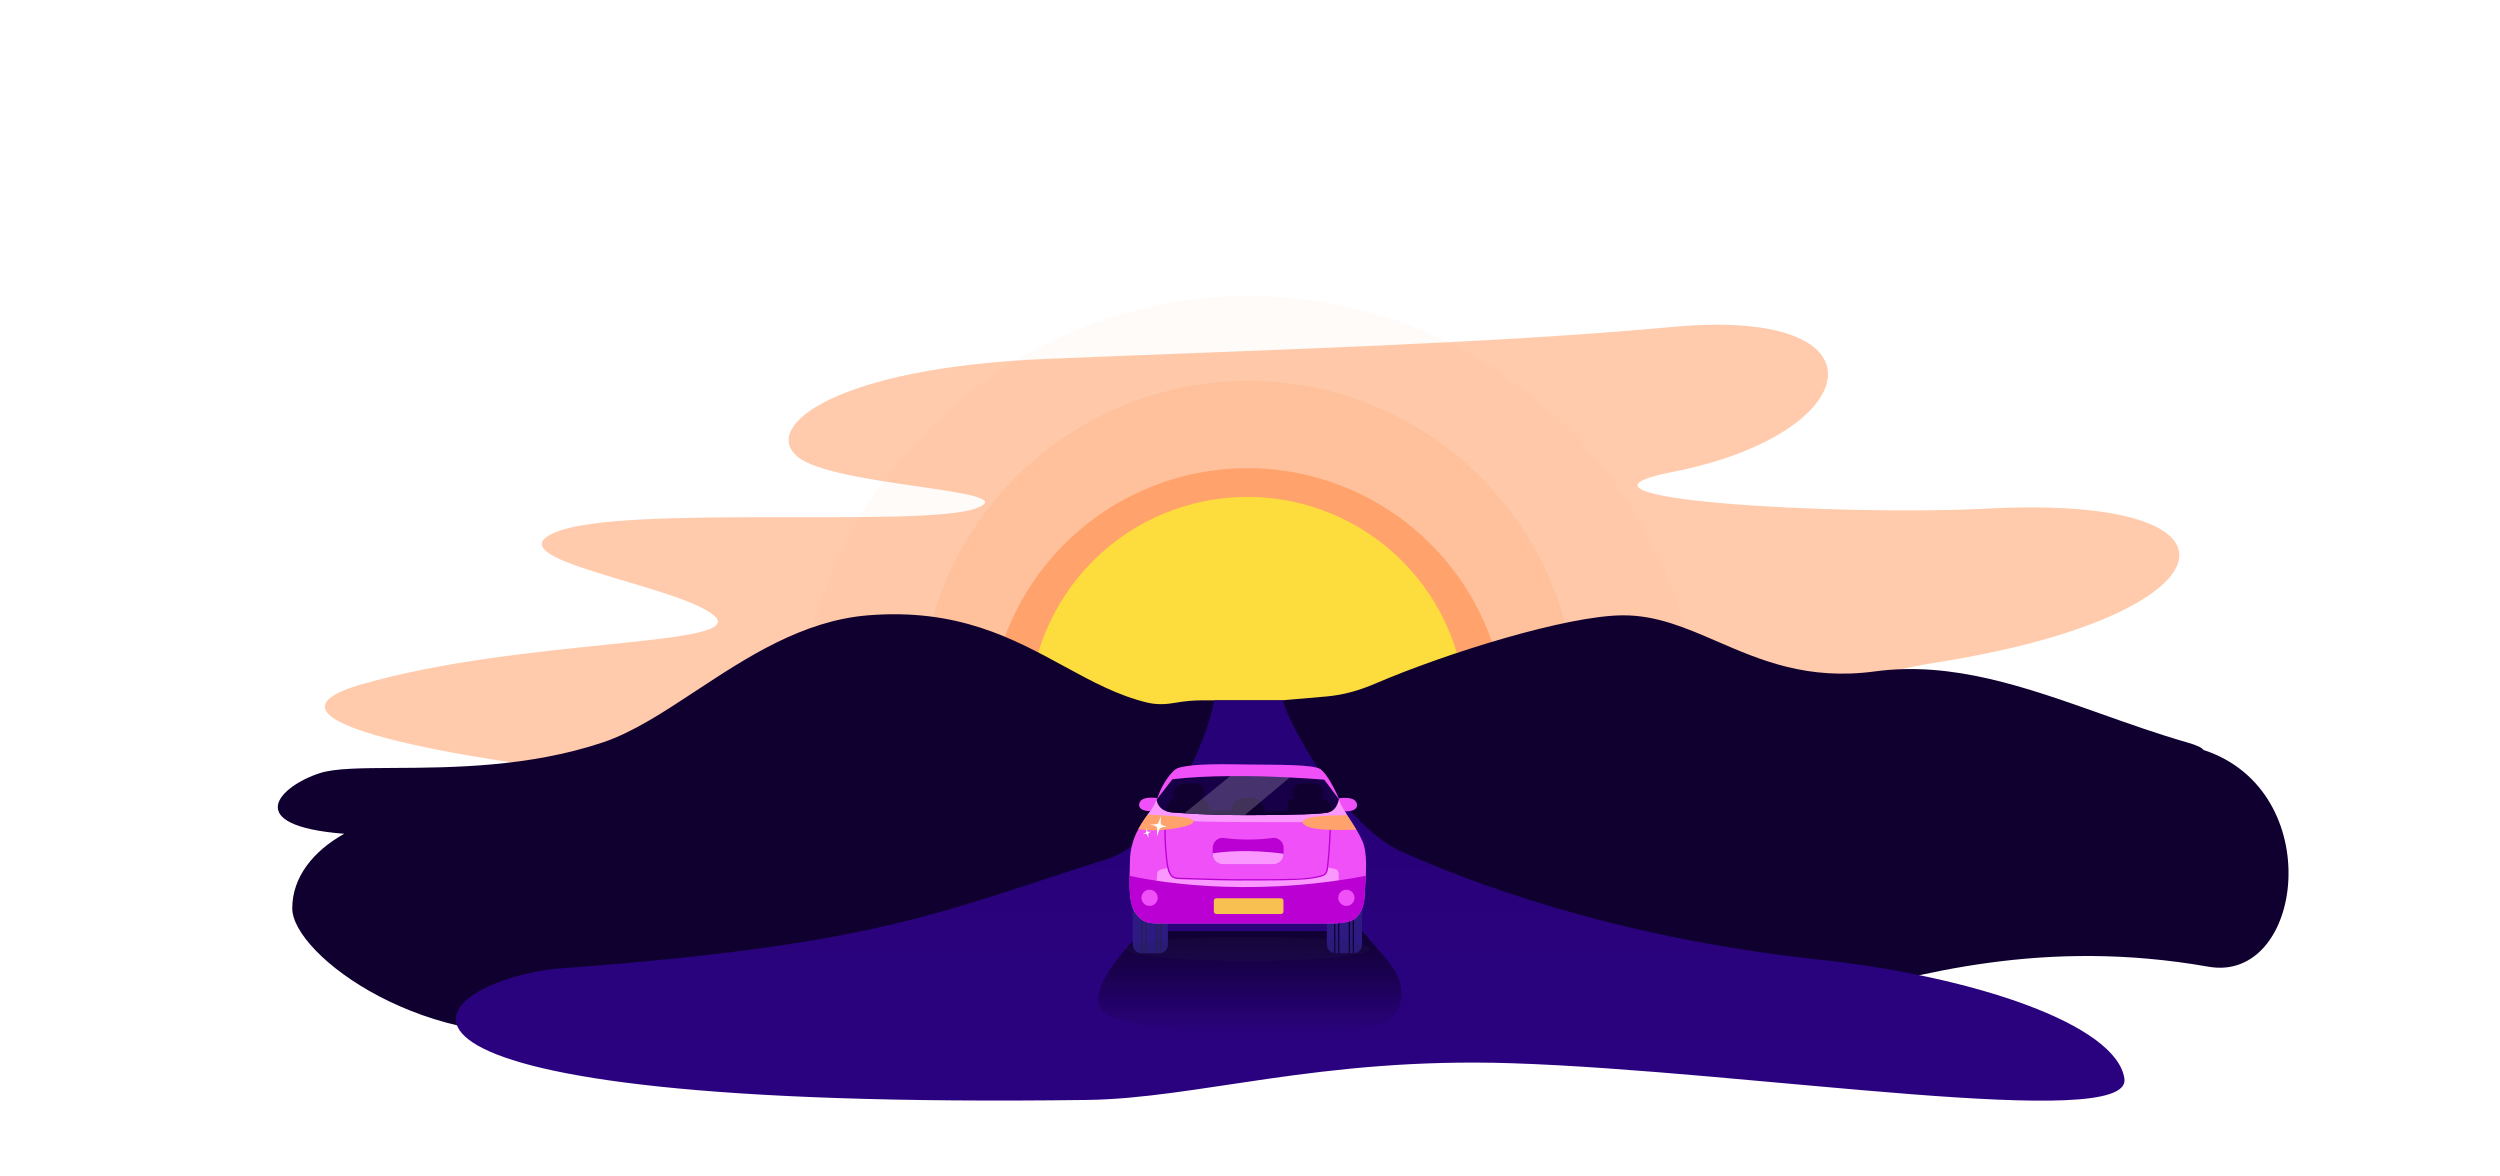
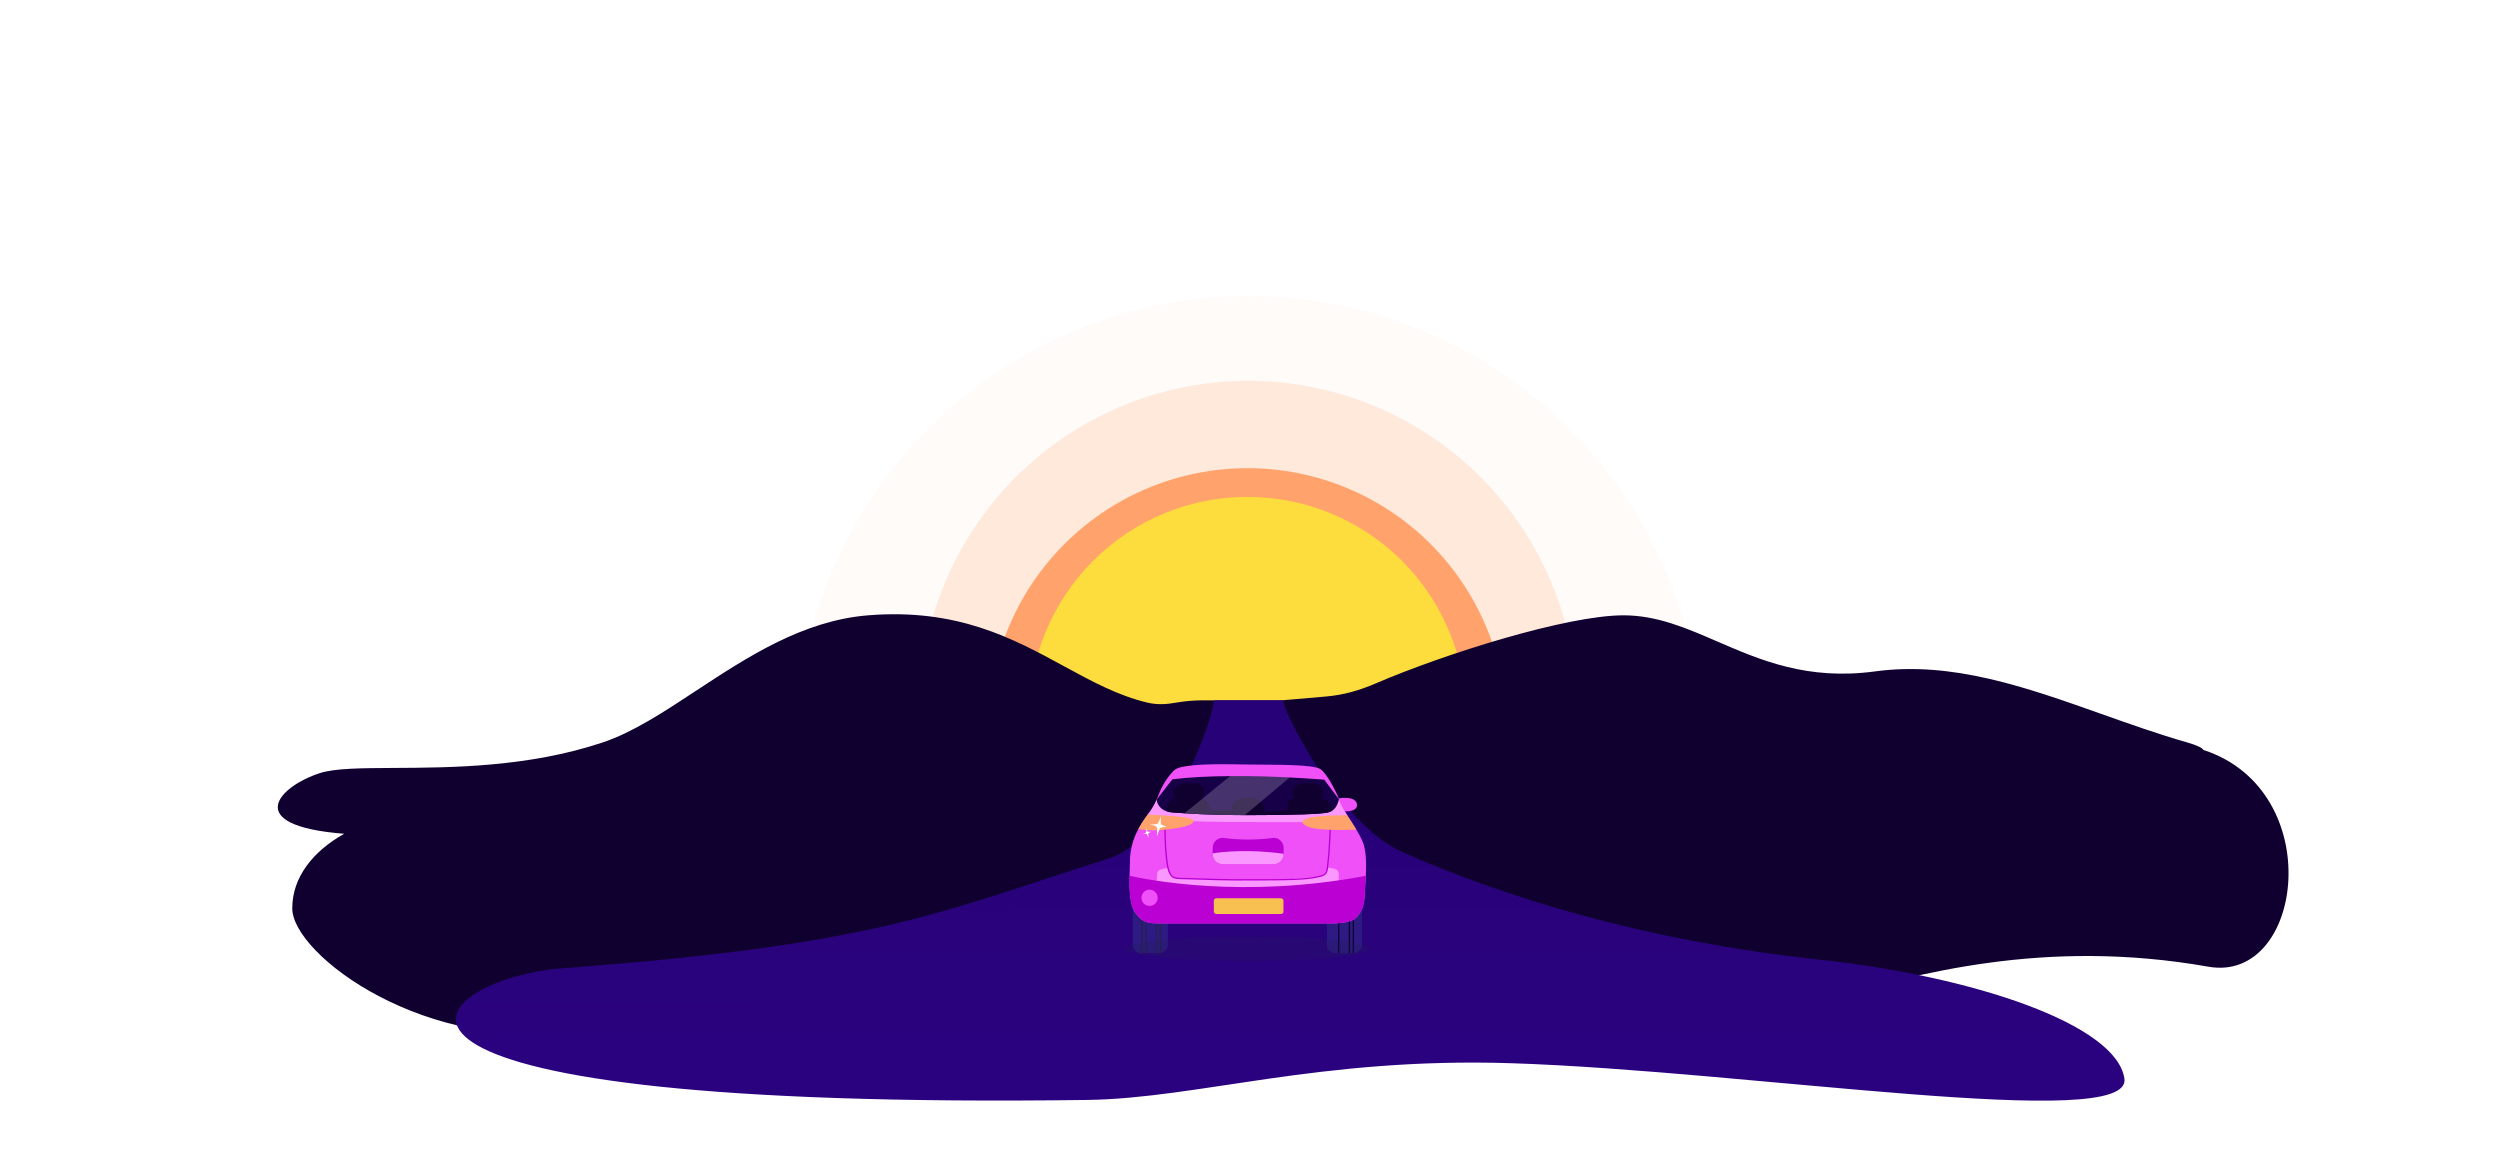
<svg xmlns="http://www.w3.org/2000/svg" width="1917" height="902" viewBox="0 0 1917 902" fill="none">
  <g filter="url(#filter0_f_7839_171)">
-     <path d="M276.942 524.847C178.73 553.425 363.83 583.193 468.657 594.505L1107.71 653L1485.53 584.235L1483.96 583.538C1441.57 564.706 1358.6 527.851 1485.53 507.879C1712.56 472.157 1738.35 378.833 1523.65 389.996C1412.1 395.797 1176.13 382.746 1282.6 361.865C1430.59 332.841 1451.9 235.052 1282.6 250.68C1140.78 263.773 960.837 268.541 801.635 275.239C642.433 281.937 584.134 326.143 611.042 349.809C637.949 373.475 790.424 375.261 747.821 389.996C705.217 404.732 478.747 386.871 426.614 407.857C374.481 428.844 520.79 448.491 547.697 472.157C574.605 495.823 399.707 489.125 276.942 524.847Z" fill="#FFA26B" fill-opacity="0.56" />
-   </g>
+     </g>
  <path opacity="0.21" d="M1209.1 544C1209.1 477.165 1182.55 413.068 1135.29 365.809C1088.03 318.55 1023.94 292 957.103 292C890.268 292 826.171 318.55 778.912 365.809C731.652 413.068 705.103 477.165 705.103 544L957.103 544H1209.1Z" fill="#FFA26B" />
  <path opacity="0.04" d="M1305.1 574.5C1305.1 482.337 1268.49 393.949 1203.32 328.78C1138.15 263.612 1049.77 227 957.603 227C865.44 227 777.052 263.611 711.883 328.78C646.714 393.949 610.103 482.337 610.103 574.5L957.603 574.5H1305.1Z" fill="#FFA26B" />
  <path d="M1155.1 557.5C1155.1 504.855 1134.19 454.365 1096.96 417.139C1059.74 379.913 1009.25 359 956.603 359C903.957 359 853.468 379.913 816.242 417.139C779.016 454.365 758.103 504.854 758.103 557.5L956.603 557.5H1155.1Z" fill="#FFA26B" />
  <path d="M1124.1 548.5C1124.1 504.076 1106.46 461.472 1075.04 430.06C1043.63 398.647 1001.03 381 956.603 381C912.179 381 869.575 398.647 838.162 430.06C806.75 461.472 789.103 504.076 789.103 548.5L956.603 548.5H1124.1Z" fill="#FCDD3D" />
  <path fill-rule="evenodd" clip-rule="evenodd" d="M815.884 510.854C776.884 489.604 734.11 466.299 665.655 471.824C615.491 475.872 572.797 503.967 533.638 529.734C508.699 546.146 485.193 561.613 462.106 569.324C405.293 588.298 346.17 588.617 302.442 588.852C277.032 588.989 256.821 589.098 245.282 592.824C213.88 602.962 184.63 633.169 263.936 639.338C240.27 652.573 224.102 672.5 224.102 696.5C224.103 732.326 328.292 809.828 445.559 789.482C562.826 769.136 1174.83 780.193 1268.2 789.482C1303.87 793.03 1344.67 781.611 1392.81 768.136C1470.69 746.339 1567.79 719.165 1693.45 741.27C1766.49 754.117 1785.09 606.184 1689.65 575.091C1688.54 573.342 1684.57 571.438 1677.2 569.324C1654.94 562.933 1633.07 555.174 1611.4 547.484C1553.38 526.899 1496.77 506.815 1437.81 514.824C1386.02 521.859 1349.91 506.221 1316.78 491.872C1292.86 481.512 1270.49 471.824 1244.88 471.824C1201.5 471.824 1107.46 501.395 1054.71 524.124C1042.79 529.258 1030.27 532.9 1017.35 534.024L983.103 537H932.103H922.475C915.241 537 908.022 537.647 900.903 538.933C893.977 540.185 886.852 540.423 880.002 538.805C857.374 533.459 837.192 522.463 815.884 510.854Z" fill="#100030" />
  <path d="M849.603 658.5C893.646 644.61 926.267 565.664 931.103 537H984.103C982.102 541.777 1026.08 631.255 1074.6 653C1121.88 674.185 1233.6 718.5 1393.88 735.705C1513.97 748.596 1623.01 785.62 1629.01 827.134C1635.01 868.647 1342.36 821.203 1158.75 815.273C1011.87 810.528 918.123 842.308 833.577 843.442C244.054 851.35 313.81 757.835 423.87 743.009C675.007 724.724 719.531 699.519 849.603 658.5Z" fill="url(#paint0_linear_7839_171)" />
-   <path d="M844.272 774.056C834.072 759.056 862.392 727.071 876.275 714H1044.62L1064.03 736.567C1082.71 758.285 1076.37 785.613 1047.91 788.913C976.653 797.177 857.318 793.242 844.272 774.056Z" fill="url(#paint1_linear_7839_171)" />
-   <path d="M887.396 621.641V611.982C887.396 611.982 873.858 609.571 873.494 617.107C873.494 617.152 872.509 623.521 887.396 621.625V621.641Z" fill="#F050F8" />
  <path d="M1026.68 621.822V612.163C1026.68 612.163 1040.22 609.753 1040.59 617.289C1040.59 617.289 1041.57 623.702 1026.68 621.822Z" fill="#F050F8" />
  <path d="M1044.42 685.811V724.31C1044.42 725.978 1043.78 727.6 1042.65 728.828C1041.51 730.056 1039.95 730.815 1038.27 730.936H1023.99C1023.64 730.936 1023.29 730.906 1022.95 730.845C1021.41 730.572 1020.03 729.768 1019.01 728.57C1018.01 727.373 1017.45 725.871 1017.45 724.31V702.687C1017.45 700.928 1018.16 699.245 1019.41 698.002C1020.65 696.758 1022.35 696.061 1024.11 696.046H1037.77C1041.42 696.046 1044.41 682.157 1044.41 685.811H1044.42Z" fill="#2D1A83" />
  <path d="M895.551 702.687V724.325C895.551 725.826 895.051 727.266 894.111 728.449C893.186 729.617 891.883 730.451 890.427 730.784C890.094 730.875 889.745 730.921 889.396 730.951H875.116C873.373 730.921 871.72 730.208 870.492 728.965C869.279 727.721 868.582 726.053 868.582 724.325V685.826C868.582 682.172 871.584 696.061 875.237 696.061H888.896C890.655 696.061 892.337 696.774 893.596 698.017C894.839 699.26 895.536 700.943 895.551 702.702V702.687Z" fill="#2D1A83" />
-   <path d="M1024 706.16V730.966C1023.65 730.966 1023.3 730.936 1022.97 730.875V706.16H1024Z" fill="#100030" />
  <path d="M1027.06 706.16H1026.03V730.966H1027.06V706.16Z" fill="#100030" />
  <path d="M1035.22 704.128H1034.19V730.982H1035.22V704.128Z" fill="#100030" />
  <path d="M1038.27 704.128V730.997H1037.25V704.128H1038.27Z" fill="#100030" />
  <path d="M876.147 704.128V730.997H875.116V704.128H876.147Z" fill="#26214E" />
-   <path d="M879.209 704.128H878.178V730.982H879.209V704.128Z" fill="#26214E" />
+   <path d="M879.209 704.128H878.178V730.982H879.209V704.128" fill="#26214E" />
  <path d="M887.365 706.16H886.334V730.966H887.365V706.16Z" fill="#26214E" />
  <path d="M890.427 706.16V730.784C890.094 730.875 889.745 730.921 889.396 730.951V706.16H890.427Z" fill="#26214E" />
  <path d="M1047.32 671.573C1047.04 677.183 1046.59 682.217 1046.48 685.432C1046.23 693.847 1044.25 699.23 1039.77 703.839C1035.28 708.434 1020.79 708.085 1020.79 708.085H890.443C880.089 708.085 876.268 707.812 870.553 699.912C866.323 694.09 865.96 683.066 866.172 671.573C866.233 667.494 866.384 663.339 866.46 659.336C866.702 651.072 868.901 642.975 872.888 635.727C874.479 632.786 876.238 629.935 878.194 627.206C878.709 626.448 879.224 625.78 879.725 625.113L880.089 624.628C882.923 621.11 885.243 617.228 886.986 613.074C887.562 611.709 888.184 610.178 888.836 608.404C891.261 602.141 894.885 596.394 899.493 591.512C900.706 590.193 902.252 589.222 903.98 588.707C915.775 585.204 940.91 586.023 958.677 586.235C977.915 586.508 1007.57 585.962 1012.8 589.95C1017.62 593.635 1024.09 605.796 1026.73 612.922C1026.96 613.513 1027.14 614.074 1027.29 614.575C1028.14 617.259 1030.35 620.943 1033.01 625.083C1033.07 625.159 1033.11 625.25 1033.16 625.325C1035.36 628.722 1037.83 632.437 1040.06 636.167C1041.83 639.048 1043.41 642.035 1044.78 645.128C1047.71 651.83 1047.77 662.475 1047.32 671.588V671.573Z" fill="#F050F8" />
  <path d="M886.79 677.563L887.32 669.966C887.366 669.238 887.639 668.556 888.108 667.995C888.563 667.434 889.185 667.039 889.897 666.842L895.279 665.387C895.279 665.387 895.885 672.786 902.662 673.378C909.438 673.984 938.333 674.151 955.342 674.848C972.352 675.546 1009.71 672.983 1012.46 672.119C1018.29 670.33 1018.07 665.159 1018.07 665.159L1023.7 666.296C1024.47 666.478 1025.17 666.918 1025.67 667.54C1026.17 668.161 1026.44 668.935 1026.46 669.723L1026.56 676.334L938.287 686.008L886.79 677.547V677.563Z" fill="#FA98FF" />
  <path d="M951.506 675.166H946.049C937.832 675.106 929.267 674.909 920.641 674.59H920.353C915.274 674.408 910.014 674.211 904.844 674.135C902.267 674.135 899.099 673.756 897.431 671.269C895.097 667.782 894.566 663.218 894.111 659.094L893.96 657.79C893.384 653.013 893.065 647.873 892.868 641.141C892.686 633.984 892.701 626.963 892.974 620.307H893.99C893.732 626.948 893.717 633.938 893.899 641.08C894.066 647.782 894.414 652.892 894.975 657.653L895.127 658.957C895.582 662.93 896.097 667.403 898.295 670.693C899.69 672.786 902.54 673.074 904.875 673.104C910.059 673.165 915.32 673.362 920.398 673.544H920.702C929.312 673.862 937.862 674.059 946.079 674.12H967.091C972.851 674.12 978.824 674.12 984.661 673.999L986.495 673.953C995.288 673.741 1004.38 673.529 1012.66 671.315C1013.34 671.148 1014 670.921 1014.62 670.617C1017.03 669.435 1017.27 666.918 1017.51 664.249C1017.51 663.749 1017.6 663.279 1017.66 662.793C1018.35 657.335 1018.71 651.922 1019.04 645.447C1019.09 644.385 1019.16 643.309 1019.21 642.232C1019.59 635.439 1019.97 628.419 1019.38 621.641L1020.39 621.55C1020.98 628.389 1020.6 635.454 1020.23 642.278C1020.17 643.354 1020.1 644.431 1020.06 645.492C1019.73 651.982 1019.36 657.426 1018.66 662.915C1018.62 663.385 1018.57 663.855 1018.53 664.34C1018.27 667.024 1018 670.087 1015.07 671.497C1014.39 671.831 1013.66 672.088 1012.93 672.27C1004.54 674.514 995.364 674.727 986.526 674.954L984.691 675C978.84 675.136 972.867 675.121 967.091 675.121H956.327L951.537 675.197L951.506 675.166Z" fill="#BB00D4" />
  <path d="M1047.32 671.573C1047.04 677.183 1046.59 682.217 1046.48 685.417C1046.23 693.832 1044.25 699.215 1039.77 703.824C1035.28 708.419 1020.79 708.07 1020.79 708.07H890.443C880.089 708.07 876.268 707.797 870.553 699.897C866.323 694.075 865.96 683.051 866.172 671.558C878.406 674.348 952.81 689.571 1047.32 671.558V671.573Z" fill="#BB00D4" />
  <path d="M984.266 650.102V655.03C984.266 657.062 983.463 659.003 982.023 660.443C980.583 661.884 978.642 662.687 976.611 662.687H937.574C936.574 662.687 935.573 662.49 934.648 662.111C933.724 661.732 932.875 661.171 932.162 660.458C931.45 659.746 930.889 658.912 930.495 657.972C930.1 657.032 929.903 656.046 929.903 655.045V650.117C929.903 648.328 930.525 646.599 931.677 645.22C932.829 643.84 934.421 642.915 936.179 642.581C936.937 642.46 937.695 642.46 938.453 642.581C950.824 644.158 963.331 644.158 975.701 642.581C976.459 642.46 977.217 642.46 977.975 642.581C979.749 642.9 981.341 643.825 982.493 645.204C983.645 646.584 984.282 648.313 984.282 650.117L984.266 650.102Z" fill="#BB00D4" />
  <path d="M984.266 654.636V655.045C984.266 657.077 983.463 659.018 982.023 660.458C980.583 661.899 978.642 662.703 976.611 662.703H937.574C936.574 662.703 935.573 662.505 934.648 662.126C933.724 661.747 932.875 661.186 932.162 660.474C931.45 659.761 930.889 658.927 930.495 657.987C930.1 657.047 929.903 656.061 929.903 655.06V654.333C936.422 653.317 956.812 650.86 984.266 654.666V654.636Z" fill="#FA98FF" />
  <path d="M1033.14 625.326L998.88 630.39C998.88 630.39 946.928 630.557 924.021 630.041C904.783 629.602 885.47 626.205 879.709 625.129C882.695 621.474 885.136 617.426 886.986 613.089L1026.71 612.922C1026.94 613.514 1027.12 614.075 1027.27 614.575C1028.14 617.32 1030.43 621.08 1033.14 625.326Z" fill="#FA98FF" />
  <path d="M1026.7 612.922C1025.85 616.591 1024.42 619.685 1021.67 621.534C1020.65 622.217 1019.51 622.702 1018.32 623.005C1013.25 624.264 990.937 625.052 957.873 625.052H954.523C931.313 624.992 918.246 624.294 908.24 623.627C905.026 623.415 902.131 623.202 899.281 623.02C897.78 622.929 896.309 622.672 894.869 622.232C887.168 619.836 886.925 613.104 886.925 613.104L898.962 597.562C912.409 595.894 928.008 595.227 943.259 595.121C959.844 594.999 976.065 595.545 988.921 596.167C1004.72 596.955 1015.42 597.865 1015.42 597.865L1026.68 612.907L1026.7 612.922Z" fill="#180048" />
  <path d="M897.916 635.712C884.303 637.501 875.889 636.319 872.887 635.712C874.479 632.771 876.238 629.92 878.193 627.191C878.709 626.432 879.224 625.765 879.724 625.098L880.088 624.613C887.335 624.946 909.013 626.068 913.03 627.736C917.882 629.768 915.32 633.407 897.931 635.697L897.916 635.712Z" fill="#FFA26B" />
  <path d="M1040.05 636.167C1035.22 636.379 1011.83 637.244 1003.75 634.241C994.712 630.875 999.017 627.357 1008.99 626.175C1016.88 625.219 1028.49 625.113 1032.99 625.113C1033.05 625.189 1033.1 625.28 1033.14 625.356C1035.33 628.737 1037.78 632.437 1040.04 636.167H1040.05Z" fill="#FFA26B" />
  <path d="M1021.67 621.535C1020.64 622.217 1019.51 622.702 1018.32 623.006C1013.25 624.264 990.937 625.053 957.873 625.053C924.81 625.053 911.348 623.794 899.326 623.006C897.825 622.915 896.355 622.657 894.915 622.217C894.02 613.498 900.812 611.558 900.812 611.558C897.537 604.704 902.767 600.944 909.468 600.625C916.169 600.307 922.718 600.458 923.203 605.356C923.688 610.254 921.232 612.21 921.232 612.21C926.963 612.376 927.448 621.353 927.448 621.353C930.889 621.52 944.123 621.52 944.123 621.52C944.775 613.68 948.217 612.043 958.844 611.558C969.471 611.057 969.789 622.505 969.789 622.505L987.299 621.686V616.622C987.299 612.543 993.014 612.21 993.014 612.21C989.421 608.95 991.71 604.537 991.71 604.537C994.318 598.654 1012.15 599.473 1013.78 603.87C1015.42 608.282 1013.13 612.831 1013.13 612.831C1019.36 612.452 1021.23 619.185 1021.67 621.535Z" fill="#100030" />
  <path opacity="0.2" d="M988.951 596.167L954.508 625.037C931.298 624.976 918.23 624.279 908.225 623.612L943.274 595.121C959.889 594.999 976.11 595.545 988.936 596.167H988.951Z" fill="#FFFCFC" />
  <path d="M982.281 688.798H932.633C931.587 688.798 930.753 689.632 930.753 690.678V698.972C930.753 700.018 931.602 700.852 932.633 700.852H982.281C983.327 700.852 984.161 700.018 984.161 698.972V690.678C984.161 689.632 983.312 688.798 982.281 688.798Z" fill="#F8C050" />
  <path d="M881.483 694.666C884.924 694.666 887.714 691.876 887.714 688.434C887.714 684.992 884.924 682.217 881.483 682.217C878.042 682.217 875.252 685.007 875.252 688.434C875.252 691.86 878.042 694.666 881.483 694.666Z" fill="#F050F8" />
-   <path d="M1032.4 694.666C1035.84 694.666 1038.63 691.876 1038.63 688.434C1038.63 684.992 1035.84 682.217 1032.4 682.217C1028.96 682.217 1026.17 685.007 1026.17 688.434C1026.17 691.86 1028.96 694.666 1032.4 694.666Z" fill="#F050F8" />
  <path opacity="0.2" d="M956.646 736.865C1008.31 736.865 1050.2 732.71 1050.2 727.6C1050.2 722.49 1008.31 718.335 956.646 718.335C904.981 718.335 863.094 722.49 863.094 727.6C863.094 732.71 904.981 736.865 956.646 736.865Z" fill="#26214E" />
  <path d="M890.321 625.583C890.321 625.583 888.471 631.512 887.304 631.846C885.197 632.149 883.075 632.331 880.952 632.361C880.952 632.361 887.471 632.589 887.334 635.288C887.198 637.987 887.107 641.292 887.107 641.292C887.107 641.292 888.896 636.228 889.275 635.379C889.654 634.53 892.489 633.817 895.005 634.226C893.383 633.681 891.791 632.983 890.291 632.164C889.639 631.785 890.321 625.599 890.321 625.599V625.583Z" fill="white" />
  <path d="M878.8 634.848C878.8 634.848 879.209 637.881 878.8 638.29C877.921 638.866 876.996 639.382 876.056 639.837C876.056 639.837 879.027 638.593 879.513 639.837C880.013 641.08 880.665 642.566 880.665 642.566C880.665 642.566 880.437 639.882 880.407 639.473C880.377 639.063 881.544 638.108 882.742 637.775C881.893 637.866 881.044 637.881 880.21 637.82C879.785 637.759 878.815 634.863 878.815 634.863L878.8 634.848Z" fill="white" />
  <defs>
    <filter id="filter0_f_7839_171" x="0.103" y="0" width="1920" height="902" filterUnits="userSpaceOnUse" color-interpolation-filters="sRGB">
      <feFlood flood-opacity="0" result="BackgroundImageFix" />
      <feBlend mode="normal" in="SourceGraphic" in2="BackgroundImageFix" result="shape" />
      <feGaussianBlur stdDeviation="124.5" result="effect1_foregroundBlur_7839_171" />
    </filter>
    <linearGradient id="paint0_linear_7839_171" x1="974.154" y1="550.378" x2="974.592" y2="844" gradientUnits="userSpaceOnUse">
      <stop stop-color="#270177" />
      <stop offset="0.893" stop-color="#2A027F" />
    </linearGradient>
    <linearGradient id="paint1_linear_7839_171" x1="970.103" y1="714" x2="970.103" y2="793" gradientUnits="userSpaceOnUse">
      <stop stop-color="#100030" />
      <stop offset="1" stop-color="#100030" stop-opacity="0" />
    </linearGradient>
  </defs>
</svg>